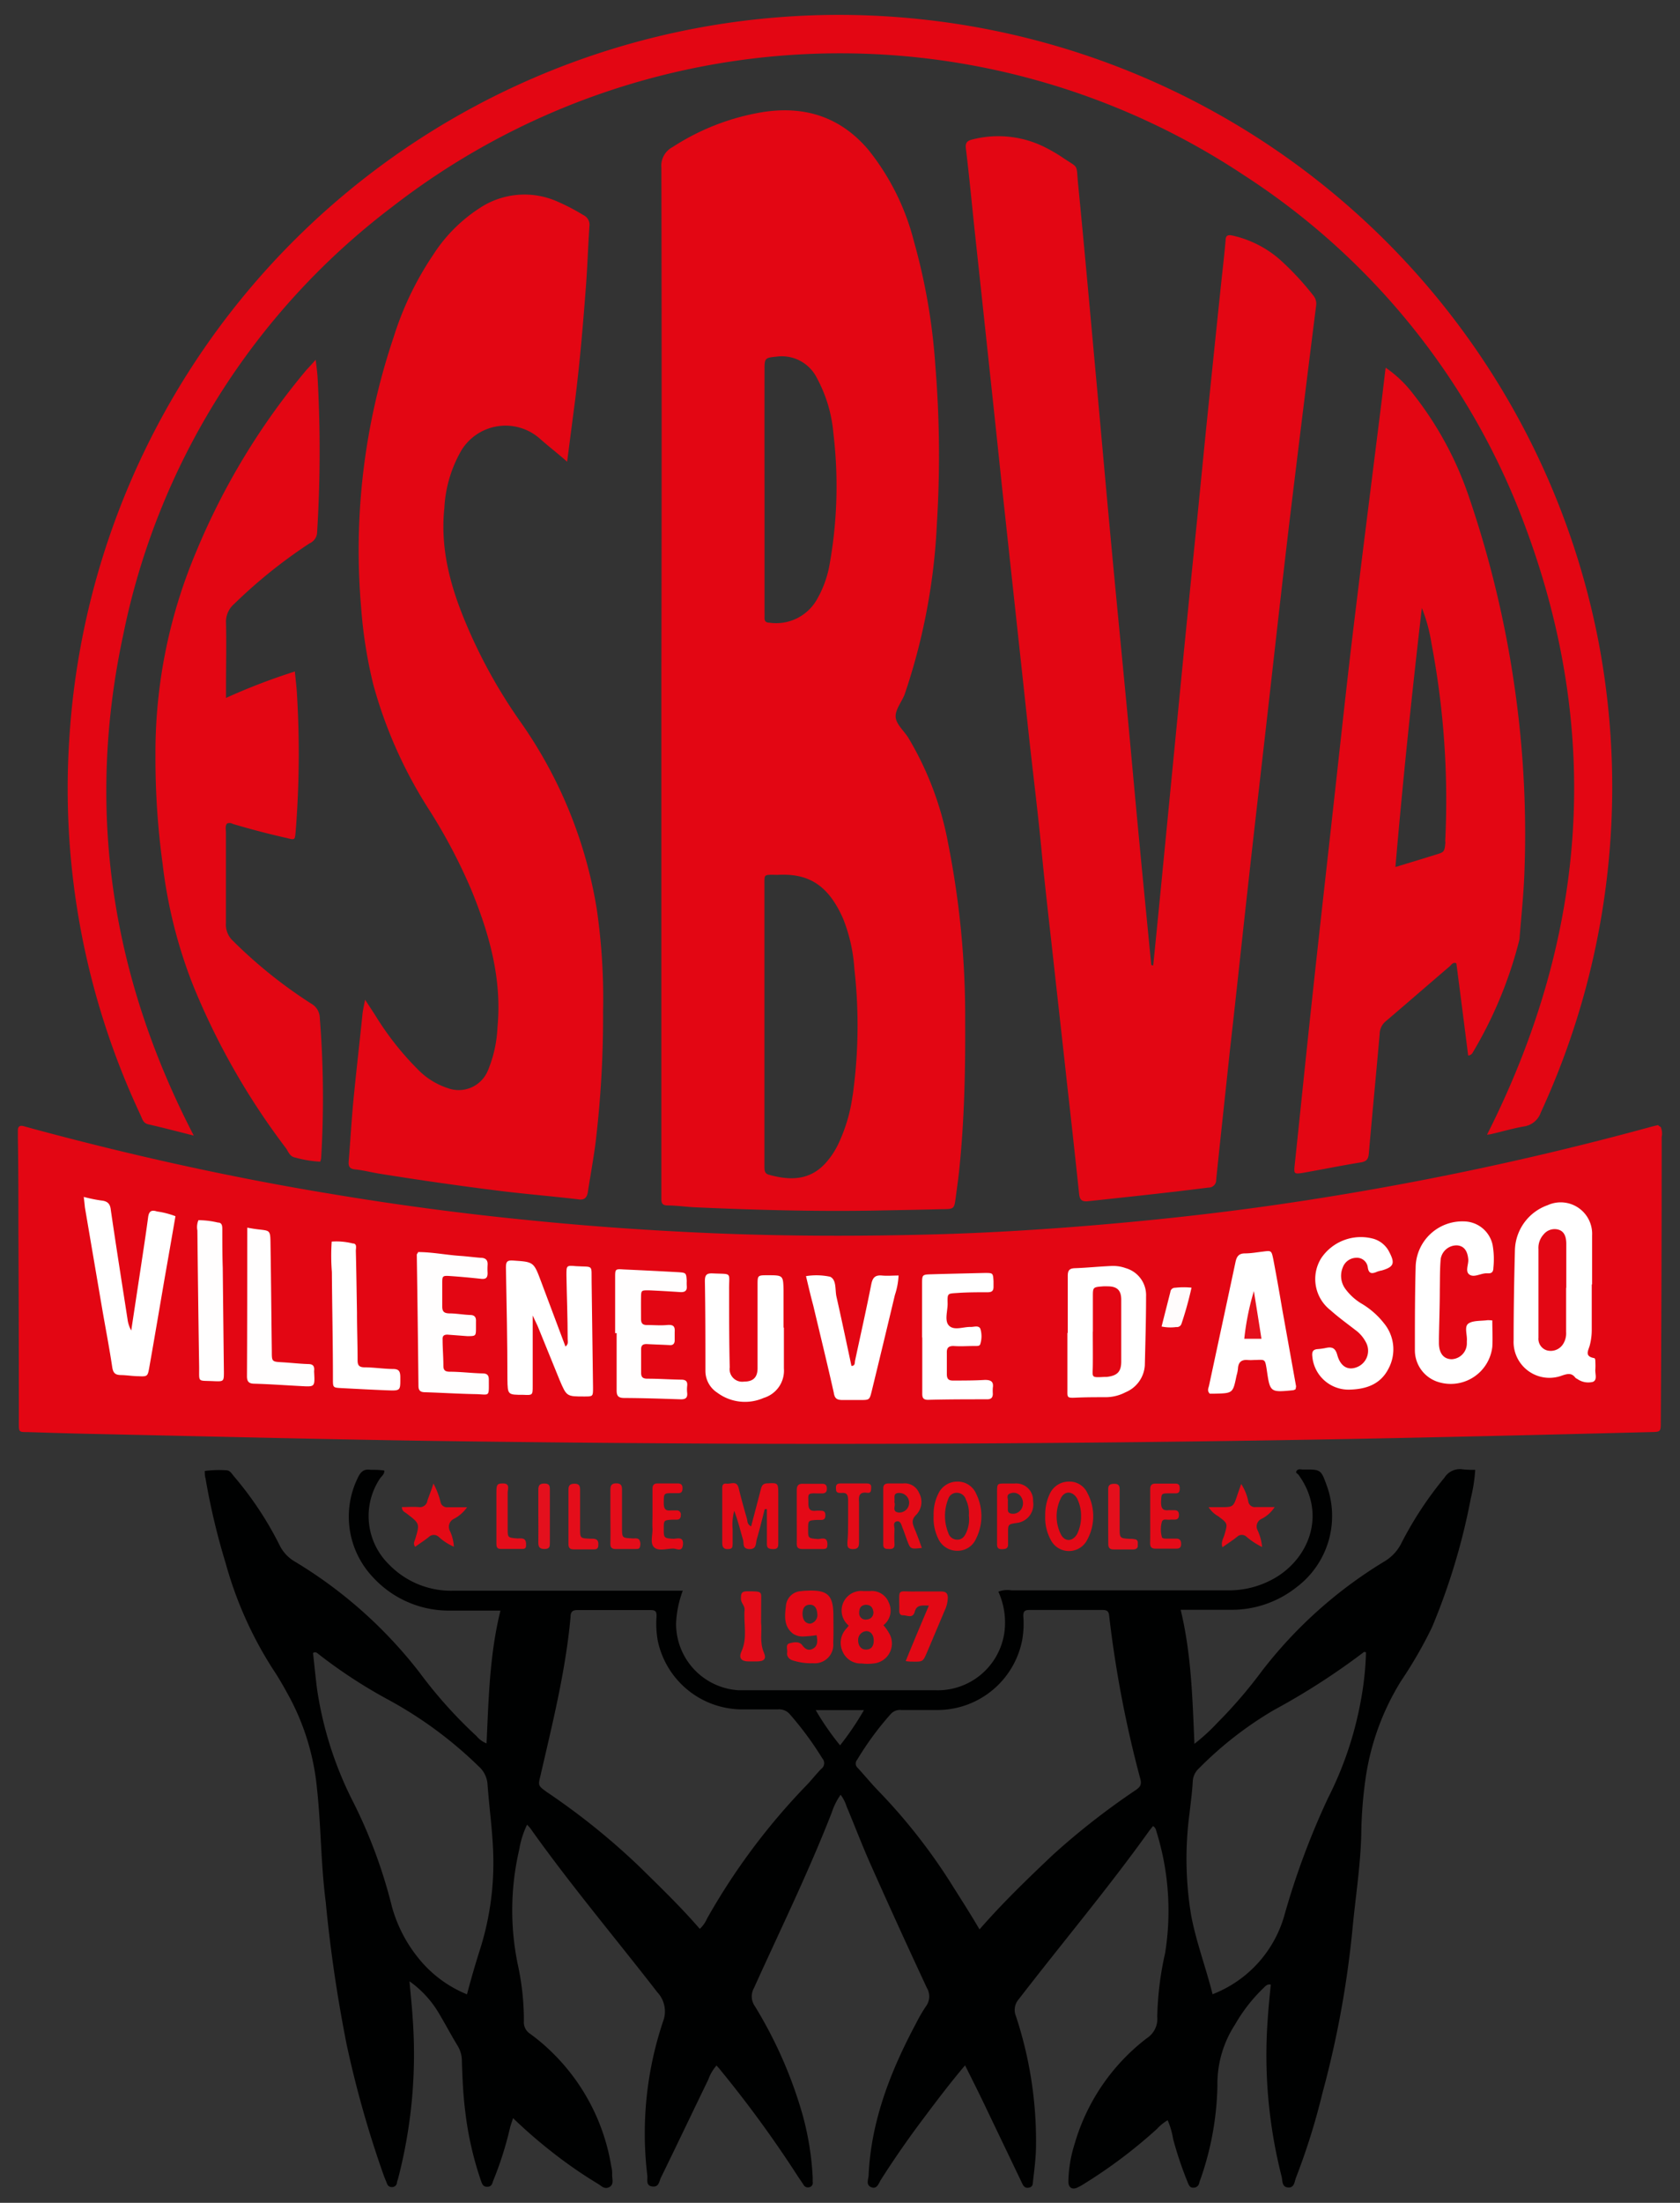
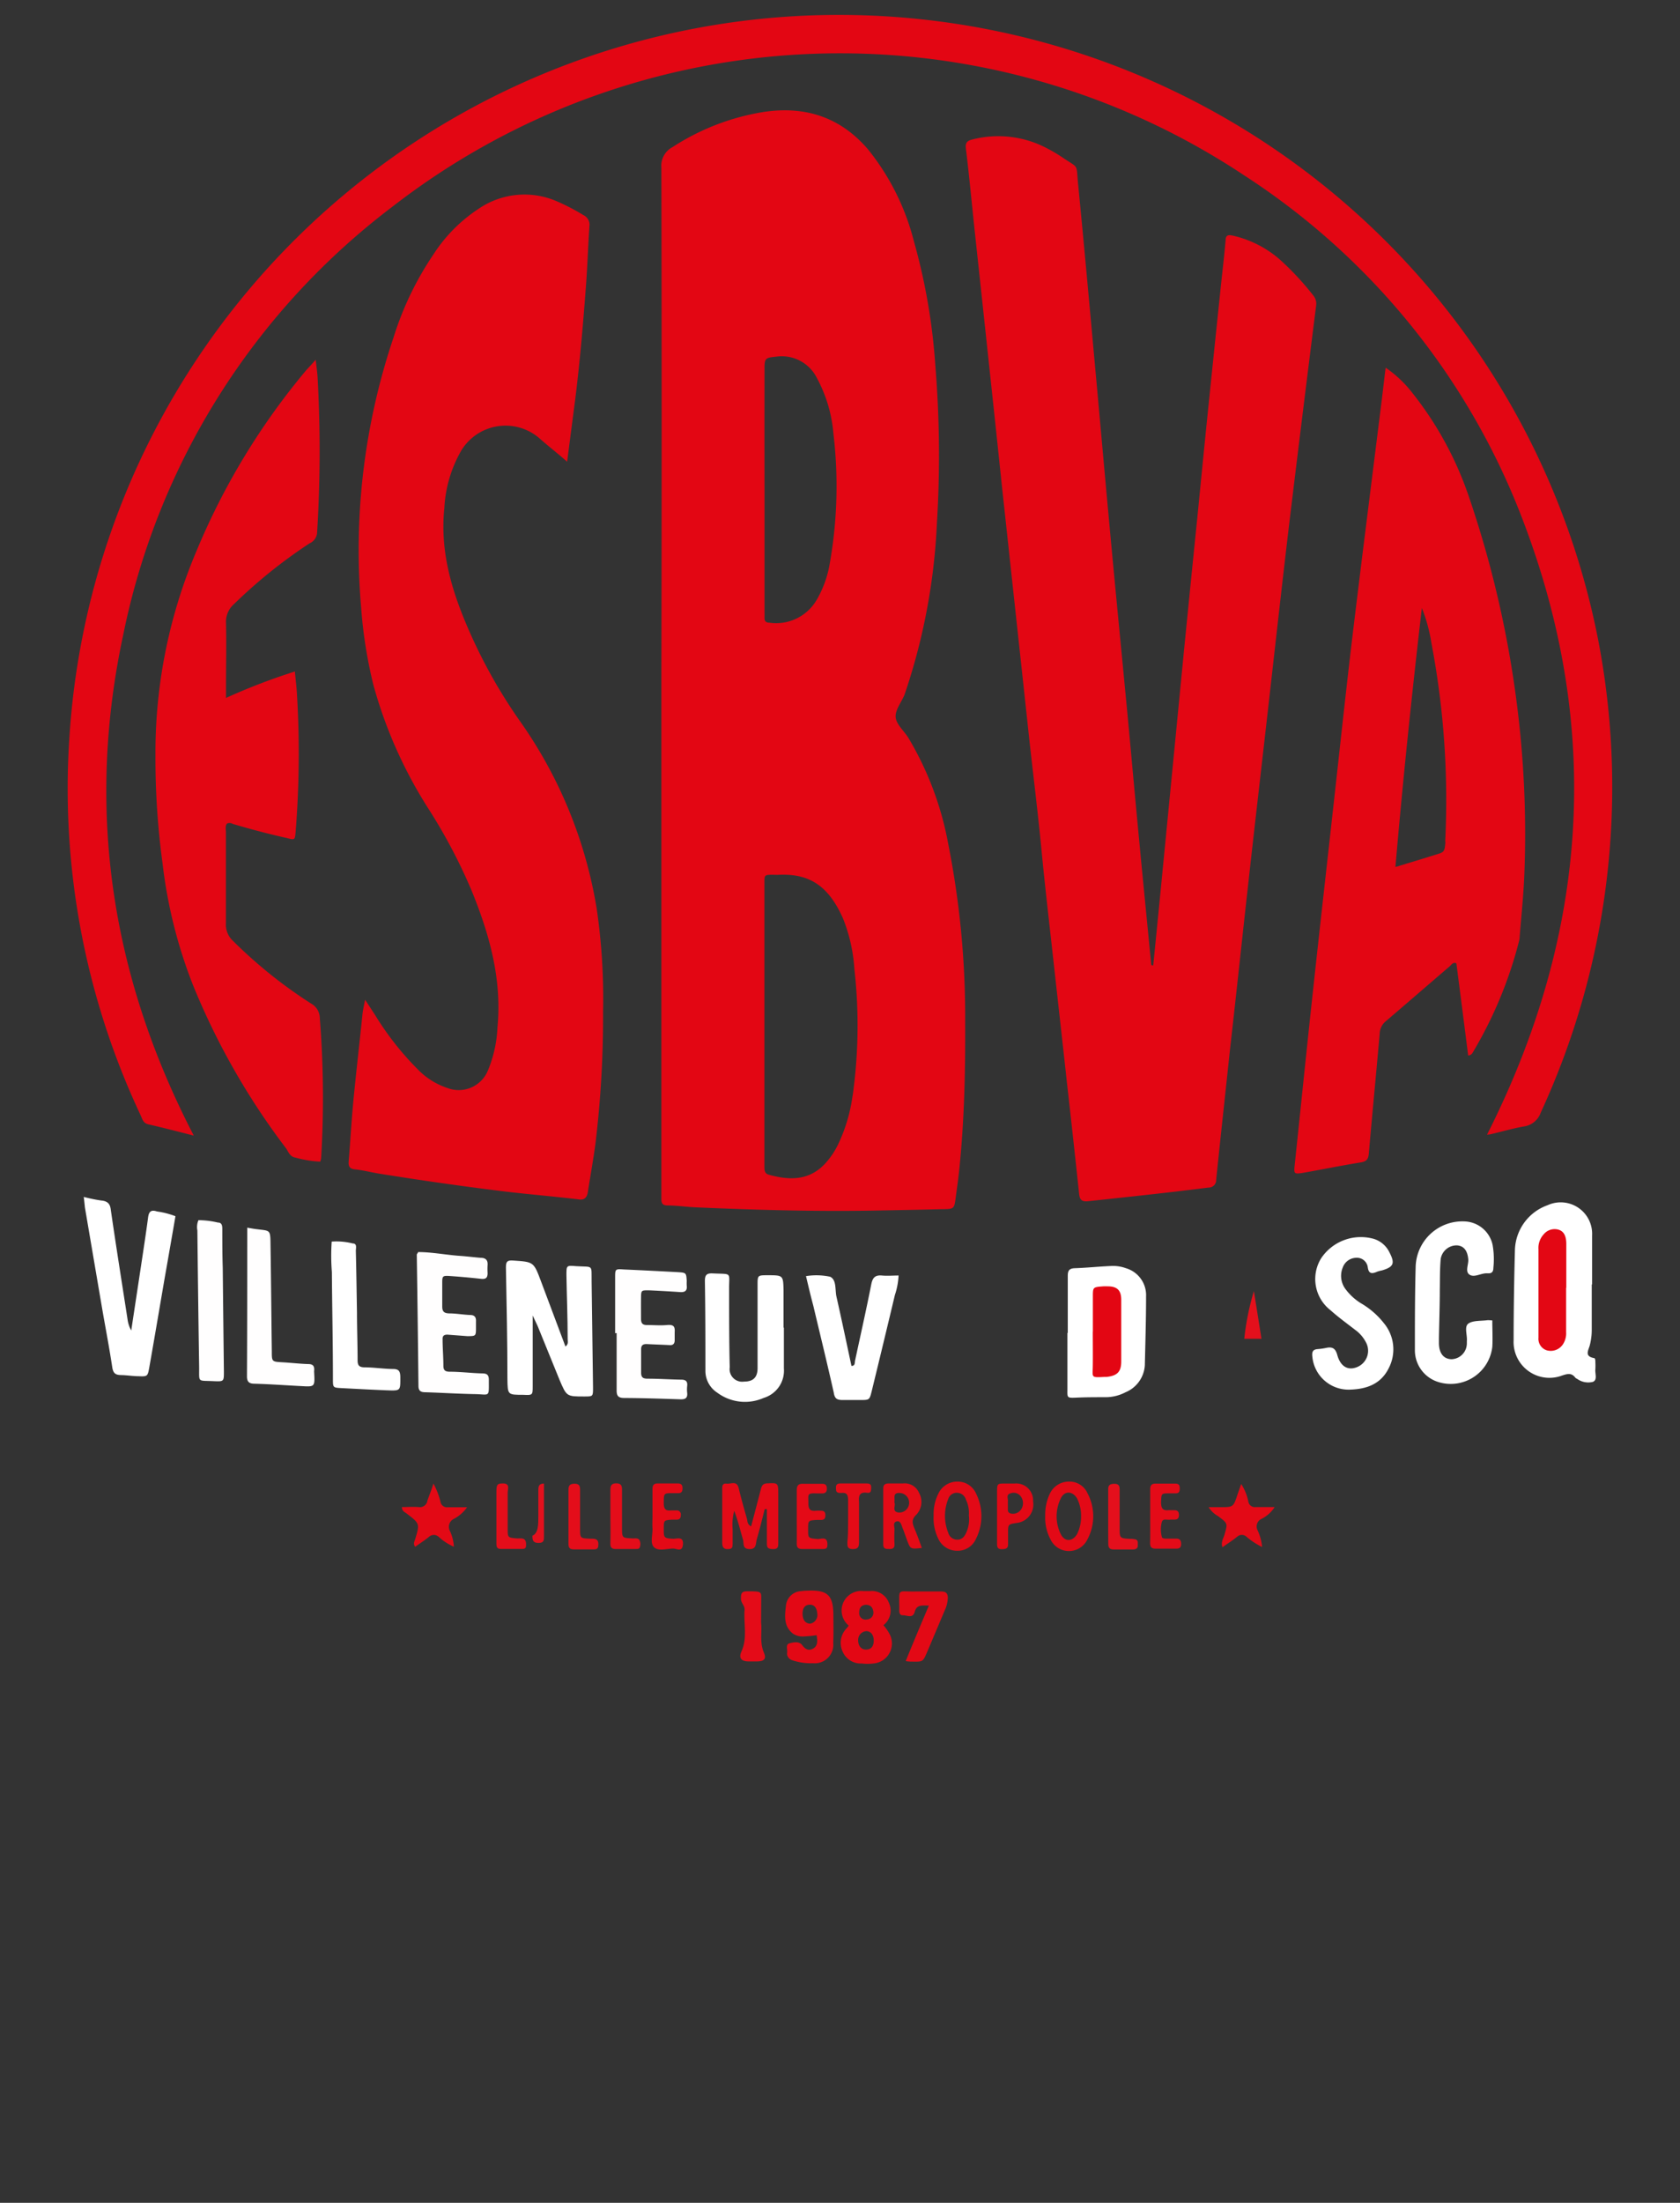
<svg xmlns="http://www.w3.org/2000/svg" id="Calque_1" data-name="Calque 1" viewBox="0 0 190.74 250">
  <rect x="0" y="0" width="190.74" height="250" fill="#333333" stroke="none" />
  <defs>
    <style>.cls-1{fill:#e30613;}.cls-2{fill:#e40a17;}.cls-3{fill:#e30915;}.cls-4{fill:#e30916;}.cls-5{fill:#e40b18;}.cls-6{fill:#e40916;}.cls-7{fill:#e40b17;}.cls-8{fill:#e40f1c;}.cls-9{fill:#e40d1a;}.cls-10{fill:#e4101d;}.cls-11{fill:#fff;}.cls-12{fill:#fffefe;}.cls-13{fill:#fffcfc;}.cls-14{fill:#000101;}.cls-15{fill:#e30714;}.cls-16{fill:#e30815;}.cls-17{fill:#e40a16;}.cls-18{fill:#e4101c;}</style>
  </defs>
  <title>logo</title>
-   <path class="cls-1" d="M188.54,127.89a1.89,1.89,0,0,1,.12,1.15q0,16.16-.1,32.31c0,1.15,0,1.16-1.15,1.18-13.85.35-27.7.69-41.56.91q-30.64.5-61.3.41-18.08-.07-36.15-.33c-12.57-.19-25.14-.51-37.72-.78-2.51-.05-5-.13-7.54-.21-1,0-1,0-1-1v-.39q0-10.8-.05-21.59c0-3.44,0-6.88-.06-10.32,0-.31,0-.62,0-.93,0-.5.26-.6.68-.48.85.23,1.7.47,2.55.69,10.69,2.84,21.49,5.21,32.4,7q11.3,1.89,22.68,3c6.84.69,13.71,1.16,20.59,1.45,8.16.34,16.33.36,24.49.15,6.84-.17,13.66-.6,20.48-1.2,6.5-.57,13-1.3,19.45-2.24a352.13,352.13,0,0,0,41.9-8.73c.33-.09.68-.18,1-.25C188.36,127.8,188.45,127.86,188.54,127.89Z" />
  <path class="cls-1" d="M130.93,109.58c.29-2.85.57-5.71.85-8.56l1.5-15.41,1.14-11.72q.75-7.58,1.52-15.15c.38-3.82.75-7.64,1.14-11.46q.75-7.31,1.51-14.61c.19-1.8.4-3.59.56-5.39,0-.57.28-.65.76-.55a12.21,12.21,0,0,1,5.48,2.8,32.33,32.33,0,0,1,3.71,4,1.46,1.46,0,0,1,.32,1.21q-1.53,12.15-3,24.3c-.86,7.23-1.66,14.46-2.48,21.69-.76,6.71-1.54,13.41-2.28,20.12-.67,6-1.31,12.11-2,18.16-.53,5-1.07,9.91-1.58,14.87a.85.85,0,0,1-.88.9c-4.55.58-9.12,1.06-13.68,1.55-.7.07-.93-.17-1-.82q-.66-6.25-1.37-12.5c-.49-4.52-1-9-1.5-13.55s-1-8.77-1.42-13.16-1-8.94-1.48-13.42q-.57-5.32-1.15-10.65-.89-8.23-1.78-16.45c-.47-4.43-.93-8.86-1.41-13.29q-.87-8.16-1.75-16.32c-.33-3.11-.62-6.23-1-9.34-.08-.67.2-.87.74-1a11.82,11.82,0,0,1,8.47,1,18.2,18.2,0,0,1,1.7,1c2,1.37,1.59.63,1.84,3.14.75,7.6,1.42,15.2,2.12,22.8.56,6.2,1.11,12.39,1.69,18.59s1.16,12.12,1.74,18.18c.48,5.09.93,10.19,1.42,15.28.43,4.57.89,9.13,1.33,13.7Z" />
  <path class="cls-1" d="M64.39,52.4c-1.14-1-2.13-1.76-3.08-2.6a5.88,5.88,0,0,0-8.93,1.32,14.57,14.57,0,0,0-1.93,6.53c-.49,4.67.71,9,2.51,13.24a59,59,0,0,0,6,10.85,51,51,0,0,1,8.8,21.48,70.38,70.38,0,0,1,.71,11.61,120,120,0,0,1-.86,14.92c-.24,1.84-.58,3.66-.86,5.49-.1.68-.39,1-1.13.87-2.89-.34-5.8-.58-8.68-.93q-7-.87-14-2c-.87-.15-1.73-.37-2.6-.46-.66-.06-.8-.35-.75-.94.2-2.42.33-4.84.57-7.25.31-3.17.68-6.32,1-9.48.05-.45.16-.91.29-1.59l1.12,1.71a33.12,33.12,0,0,0,4.8,6.13,8.33,8.33,0,0,0,3.43,2.18,3.58,3.58,0,0,0,4.6-2,14.35,14.35,0,0,0,1.08-4.88c.53-5.53-.94-10.67-3-15.68a62.34,62.34,0,0,0-4.75-9,51.32,51.32,0,0,1-6.34-14.2A52.67,52.67,0,0,1,41,68.93a75.6,75.6,0,0,1,3.69-30.66,35.75,35.75,0,0,1,4.51-9.38,17.62,17.62,0,0,1,5.3-5.3,9.2,9.2,0,0,1,8.73-.74,23.68,23.68,0,0,1,3,1.56,1.21,1.21,0,0,1,.69,1.27c-.16,2.38-.23,4.76-.42,7.14-.32,4.22-.68,8.44-1.21,12.64C65,47.69,64.71,49.92,64.39,52.4Z" />
  <path class="cls-1" d="M22,128.88c-1.86-.47-3.51-.9-5.17-1.28-.6-.14-.68-.64-.88-1.06A87.09,87.09,0,0,1,7.87,83.83a87.55,87.55,0,0,1,97-81.61,87.76,87.76,0,0,1,76.68,70.93,88.18,88.18,0,0,1-6.62,53.12,2.38,2.38,0,0,1-1.89,1.57c-1.26.22-2.49.58-3.73.87a4.8,4.8,0,0,1-.48.07c11.41-22.57,13.14-45.73,4.2-69.4a80.78,80.78,0,0,0-31.76-39.47,82.9,82.9,0,0,0-96.68,3.52A81.11,81.11,0,0,0,14,72C9.74,91.8,12.59,110.73,22,128.88Z" />
  <path class="cls-1" d="M35.84,40.83c.1.86.19,1.46.22,2.06A149.6,149.6,0,0,1,36,60.48a1.42,1.42,0,0,1-.86,1.19,57.06,57.06,0,0,0-8.55,6.87,2.67,2.67,0,0,0-.93,2.18c.06,2.38,0,4.77,0,7.15v1.34a70.3,70.3,0,0,1,7.82-3c.09,1,.21,1.89.25,2.81a112,112,0,0,1-.16,15.33c-.09,1-.08,1-1,.76-2.06-.46-4.11-1-6.13-1.6a.76.76,0,0,0-.66-.05c-.24.28-.13.65-.13,1,0,3.44,0,6.88,0,10.32a2.5,2.5,0,0,0,.8,2,53.22,53.22,0,0,0,8.86,7.11,1.91,1.91,0,0,1,1,1.67,113.59,113.59,0,0,1,.15,15.87,1.58,1.58,0,0,1-.11.41,13,13,0,0,1-2.84-.47c-.55-.09-.75-.58-1-1a81,81,0,0,1-10.59-18.55,54.89,54.89,0,0,1-3.46-13.8,88.32,88.32,0,0,1-.81-12.27,58.51,58.51,0,0,1,4.59-23.05A79.19,79.19,0,0,1,34.78,42C35.06,41.7,35.36,41.38,35.84,40.83Z" />
  <path class="cls-2" d="M86.82,171.28c-.29,1.14-.57,2.29-.9,3.42-.13.45,0,1.13-.83,1.11s-.61-.64-.73-1.06c-.32-1.09-.58-2.19-1-3.28a6,6,0,0,0-.18,2.07c0,.53,0,1.06,0,1.59s-.05.67-.56.68-.62-.29-.62-.74c0-2,0-4,0-5.95,0-.34-.06-.8.48-.74s1.18-.38,1.39.53c.28,1.15.6,2.3.93,3.44.08.27,0,.63.48.88.37-1.42.74-2.79,1.09-4.16.1-.41.2-.7.74-.72,1.21-.06,1.25-.06,1.25,1.17,0,1.85,0,3.7,0,5.55,0,.45,0,.76-.62.74s-.68-.22-.67-.72c0-1.27,0-2.55,0-3.82Z" />
  <path class="cls-3" d="M105.46,182.22c-.75,0-1.37-.14-1.6.69s-.87.4-1.34.41-.43-.46-.42-.79c0-2.37-.26-1.86,1.82-1.91,1,0,1.94,0,2.91,0,.56,0,.79.19.78.76a3.66,3.66,0,0,1-.35,1.39q-1,2.37-2,4.73c-.47,1.09-.47,1.1-1.63,1.08-.21,0-.43,0-.8-.06C103.7,186.38,104.56,184.34,105.46,182.22Z" />
  <path class="cls-3" d="M49.21,168.37a8.79,8.79,0,0,1,.8,2.07.75.75,0,0,0,.85.62c.66,0,1.32,0,2.17,0a4.26,4.26,0,0,1-1.52,1.33,1,1,0,0,0-.45,1.32,4.79,4.79,0,0,1,.47,1.83,6.15,6.15,0,0,1-1.69-1.09.82.82,0,0,0-1.17,0c-.47.38-1,.71-1.53,1.1-.26-.34-.09-.61,0-.87.53-1.77.53-1.76-1-2.93-.19-.15-.49-.22-.51-.71.63,0,1.27-.05,1.9,0a.86.86,0,0,0,1-.75C48.74,169.69,49,169.07,49.21,168.37Z" />
  <path class="cls-4" d="M137.22,171.05h1.34c1.47,0,1.47,0,1.95-1.46.13-.36.25-.72.41-1.17a5.71,5.71,0,0,1,.81,2,.75.75,0,0,0,.85.62c.66,0,1.32,0,2.14,0a3.82,3.82,0,0,1-1.49,1.34.94.94,0,0,0-.44,1.31,5.69,5.69,0,0,1,.5,1.88,8.47,8.47,0,0,1-1.77-1.16.77.77,0,0,0-1.06,0c-.51.41-1.06.76-1.67,1.19-.2-.58.11-1,.23-1.42.37-1.29.39-1.27-.71-2.1A3,3,0,0,1,137.22,171.05Z" />
  <path class="cls-5" d="M130.59,172c0-1,0-2,0-3,0-.45.19-.63.63-.62.75,0,1.5,0,2.25,0,.43,0,.48.27.47.61s-.12.49-.46.49h-.66c-1,0-.95,0-1,1,0,.69.19,1,.9.91h.13c.4.05,1-.17,1,.54s-.57.49-1,.54-.8-.16-.94.26a3.23,3.23,0,0,0,0,1.69c0,.16.27.2.46.2h1.18c.39,0,.54.2.55.58s-.14.56-.53.56c-.79,0-1.59,0-2.38,0-.46,0-.61-.2-.61-.63C130.6,174.12,130.59,173.07,130.59,172Z" />
  <path class="cls-6" d="M74.08,172c0-1,0-2,0-3,0-.44.15-.65.61-.64.75,0,1.5,0,2.25,0,.36,0,.55.13.55.54s-.14.57-.53.56h-.53c-1.09,0-1.06,0-1.07,1.1,0,.6.13.94.8.86.21,0,.44,0,.66,0a.45.45,0,0,1,.48.5c0,.3-.08.52-.42.55-.17,0-.35,0-.52,0-1,.06-1,.06-1,1.05s0,1.06,1.07,1.12c.45,0,1.18-.3,1.11.63s-.71.48-1.1.48c-.74,0-1.67.33-2.17-.14s-.15-1.41-.19-2.15C74.05,173,74.08,172.53,74.08,172Z" />
  <path class="cls-5" d="M86.41,184.15c.13,1-.2,2.21.32,3.41.32.73,0,1-.82,1H85c-.83,0-1.16-.38-.82-1.13.72-1.57.22-3.19.36-4.78,0-.45-.43-.74-.42-1.22s0-.84.69-.83c1.92,0,1.59,0,1.61,1.5C86.42,182.72,86.41,183.33,86.41,184.15Z" />
  <path class="cls-2" d="M90.46,172.14c0-1,0-2,0-3,0-.59.22-.77.77-.74.7,0,1.41,0,2.12,0,.38,0,.53.17.53.56s-.21.54-.57.53h-.53c-1.19-.05-1,.09-1,1.13,0,.64.19.9.82.84a3.64,3.64,0,0,1,.66,0c.34,0,.45.2.45.51s-.09.51-.43.53l-.53,0c-1,.06-1,.06-1,1.07s0,1,1.09,1.1c.41,0,1.06-.32,1.1.53,0,.34,0,.61-.48.6-.8,0-1.59,0-2.38,0-.46,0-.63-.17-.62-.63C90.47,174.17,90.46,173.16,90.46,172.14Z" />
  <path class="cls-7" d="M96.29,172.66c0-.79,0-1.58,0-2.38,0-.6-.12-.93-.8-.84-.25,0-.55,0-.57-.36s-.07-.72.48-.72h3c.29,0,.52.07.51.43s0,.7-.44.63c-.94-.14-1,.4-.94,1.09,0,1.5,0,3,0,4.5,0,.53-.09.81-.72.8s-.6-.35-.6-.77C96.29,174.25,96.29,173.46,96.29,172.66Z" />
  <path class="cls-8" d="M125.82,172c0-1,0-2,0-3,0-.47.24-.59.66-.6s.64.13.64.6c0,1.46,0,2.91,0,4.37,0,1.21,0,1.21,1.19,1.28a2.28,2.28,0,0,1,.65.07c.31.13.2.45.22.7s-.2.43-.49.43c-.75,0-1.51,0-2.25,0-.47,0-.61-.21-.61-.64C125.82,174.11,125.82,173.05,125.82,172Z" />
  <path class="cls-9" d="M56.36,172c0-.88,0-1.76,0-2.64s.08-1,.75-1c.85,0,.52.67.53,1.07,0,1.36,0,2.72,0,4.08,0,1,0,1,1.09,1.09.46,0,1-.13,1,.67,0,.28,0,.52-.4.52H56.82c-.42,0-.47-.3-.46-.63Z" />
  <path class="cls-9" d="M64.54,172.1c0-1,0-2,0-3,0-.49.14-.7.67-.71s.66.23.65.71c0,1.45,0,2.9,0,4.36,0,1.12,0,1.12,1.13,1.17.49,0,1-.05.94.72,0,.31-.12.49-.45.49-.79,0-1.58,0-2.37,0-.5,0-.57-.27-.57-.67C64.54,174.12,64.54,173.11,64.54,172.1Z" />
  <path class="cls-9" d="M69.3,172.12c0-1,0-1.93,0-2.9,0-.45,0-.86.64-.87s.69.33.68.82c0,1.36,0,2.73,0,4.09s0,1.26,1.23,1.34c.26,0,.57-.06.74.17a1,1,0,0,1,.07.77c-.06.3-.33.25-.53.26-.74,0-1.49,0-2.24,0-.47,0-.6-.22-.59-.65C69.32,174.15,69.31,173.14,69.3,172.12Z" />
-   <path class="cls-10" d="M61.12,172c0-1,0-1.93,0-2.89,0-.46.09-.73.64-.74s.68.18.67.69c0,2,0,4,0,6,0,.44,0,.74-.62.74s-.7-.31-.69-.82C61.14,174,61.12,173,61.12,172Z" />
+   <path class="cls-10" d="M61.12,172c0-1,0-1.93,0-2.89,0-.46.09-.73.64-.74c0,2,0,4,0,6,0,.44,0,.74-.62.74s-.7-.31-.69-.82C61.14,174,61.12,173,61.12,172Z" />
  <path class="cls-11" d="M180.72,145.77c0,1.72,0,3.44,0,5.16a6.88,6.88,0,0,1-.21,1.7c-.14.6-.68,1.28.46,1.5.16,0,.16.29.16.47a6.94,6.94,0,0,1,0,.79c-.06.5.27,1.21-.28,1.44a2.14,2.14,0,0,1-1.77-.33.83.83,0,0,1-.22-.14c-.42-.56-.86-.46-1.48-.26a4.07,4.07,0,0,1-5.53-4c0-3.44.06-6.88.15-10.32a5.57,5.57,0,0,1,3.71-5,3.57,3.57,0,0,1,5.05,3.43c0,1.85,0,3.71,0,5.56Z" />
  <path class="cls-11" d="M60.48,149.3v8c0,1.05,0,1.05-1.1,1-1.74,0-1.74,0-1.77-1.76,0-4.23-.09-8.47-.17-12.7,0-.68.16-.82.81-.78,2.34.16,2.34.13,3.18,2.38.91,2.43,1.83,4.86,2.77,7.38.37-.28.25-.59.25-.85,0-2.42-.1-4.85-.14-7.27,0-1.08,0-1.1,1.1-1,2,.12,1.73-.24,1.76,1.79q.09,6,.16,12c0,1,0,1-1,1-2,0-2,0-2.8-1.88l-2.49-6.12C60.91,150.22,60.74,149.87,60.48,149.3Z" />
  <path class="cls-11" d="M9.51,135.84a16.75,16.75,0,0,0,2,.41c.7.07,1,.37,1.07,1.06.6,4.14,1.26,8.28,1.9,12.41A3.5,3.5,0,0,0,14.9,151L16,143.75c.28-1.87.57-3.74.82-5.62.09-.63.34-.86,1-.64a9.56,9.56,0,0,1,2.1.54c-.4,2.33-.81,4.67-1.22,7-.58,3.38-1.15,6.77-1.75,10.16-.18,1-.2,1.05-1.21,1-.66,0-1.32-.12-2-.13s-.9-.25-1-.92c-.32-2.13-.73-4.25-1.1-6.38q-1-5.86-2-11.73C9.61,136.7,9.57,136.36,9.51,135.84Z" />
  <path class="cls-11" d="M121.23,151.28c0-2.16,0-4.32,0-6.48,0-.64.2-.85.82-.87,1.37-.05,2.73-.19,4.09-.25a4.26,4.26,0,0,1,1.69.25,3.19,3.19,0,0,1,2.29,3.21c0,2.6-.08,5.2-.14,7.8a3.55,3.55,0,0,1-2.19,3.07,4.89,4.89,0,0,1-2.3.56c-1.1,0-2.2,0-3.3.05s-1,0-1-1v-6.35Z" />
  <path class="cls-11" d="M169.43,149.86c0,1.09.06,2.06,0,3a4.75,4.75,0,0,1-6.09,4,3.77,3.77,0,0,1-2.7-3.66c0-3.18,0-6.35.09-9.52a5.3,5.3,0,0,1,5.52-5.06,3.37,3.37,0,0,1,3.21,2.65,9.3,9.3,0,0,1,.09,2.63c0,.35-.12.61-.52.61l-.27,0c-.65,0-1.39.51-1.92.15s-.09-1.14-.14-1.74c-.09-1-.51-1.52-1.27-1.58a1.83,1.83,0,0,0-1.86,1.55c-.1,1.14-.08,2.29-.1,3.44,0,1.85-.07,3.7-.1,5.55v.53c0,1.17.53,1.83,1.43,1.85a1.8,1.8,0,0,0,1.74-1.79c0-.09,0-.18,0-.26.07-.7-.33-1.64.18-2s1.43-.28,2.17-.38A4.65,4.65,0,0,1,169.43,149.86Z" />
-   <path class="cls-11" d="M147.09,157.67a1.33,1.33,0,0,1-.26.11c-2.6.25-2.64.26-3-2.27-.22-1.37-.17-1.18-1.5-1.16a4.85,4.85,0,0,1-.66,0c-.7-.06-1.08.22-1.12,1a4.22,4.22,0,0,1-.16.77c-.41,2-.41,2-2.45,2.05h-.59c-.33-.34-.14-.63-.08-.92,1-4.66,2-9.31,3-14,.14-.69.41-1,1.08-1s1.32-.12,2-.2c1-.13,1-.14,1.21.84q.53,2.79,1,5.59l1.59,8.85A2.29,2.29,0,0,1,147.09,157.67Z" />
  <path class="cls-11" d="M89,150.67c0,1.54,0,3.09,0,4.63a3.23,3.23,0,0,1-2.29,3.35,5.26,5.26,0,0,1-5.27-.59,2.94,2.94,0,0,1-1.35-2.46c0-3.39,0-6.79-.06-10.19,0-.68.16-.92.88-.89,2.3.11,1.84-.21,1.87,1.92,0,2.92,0,5.83.07,8.74a1.43,1.43,0,0,0,1.63,1.62c1,0,1.53-.45,1.53-1.52,0-3.14,0-6.27,0-9.4,0-1.15,0-1.15,1.14-1.15,1.76,0,1.77,0,1.81,1.7,0,1.42,0,2.83,0,4.24Z" />
  <path class="cls-11" d="M153.28,157.71A4.13,4.13,0,0,1,149,154c-.06-.52,0-.85.62-.89a7,7,0,0,0,.92-.13c.69-.15,1.07,0,1.29.8.37,1.34,1.23,1.78,2.23,1.38a2,2,0,0,0,1-2.86,4,4,0,0,0-1.21-1.38c-.94-.73-1.91-1.43-2.79-2.22A4.48,4.48,0,0,1,150,142.8a5.42,5.42,0,0,1,6-2.19,2.92,2.92,0,0,1,1.75,1.52c.65,1.25.49,1.65-.84,2.05a4.23,4.23,0,0,0-.51.13c-.55.24-1,.35-1.11-.49a1.24,1.24,0,0,0-1.33-1.07,1.66,1.66,0,0,0-1.51,1.1,2.5,2.5,0,0,0,.35,2.5,6.29,6.29,0,0,0,1.87,1.65,9.15,9.15,0,0,1,2.46,2.18,4.64,4.64,0,0,1,.54,5.1C156.77,157.09,155.16,157.65,153.28,157.71Z" />
  <path class="cls-12" d="M47.48,142.1c1.58,0,3.14.32,4.72.43.79.05,1.58.16,2.37.22.52,0,.83.22.79.81a7.08,7.08,0,0,0,0,.92c0,.52-.18.71-.71.66-1.18-.13-2.37-.24-3.55-.32-.87-.06-.89,0-.89.82s0,1.76,0,2.64c0,.59.23.76.78.78.8,0,1.58.15,2.38.18.51,0,.7.25.67.74,0,.22,0,.44,0,.66,0,1,0,1-1,1l-2.24-.17c-.38,0-.57.13-.55.53,0,1,.09,2,.09,3,0,.53.22.67.71.68,1.24,0,2.47.16,3.7.19.57,0,.76.2.75.77,0,2,.13,1.61-1.59,1.58s-3.7-.15-5.55-.21c-.5,0-.84-.07-.85-.7q-.08-7.48-.19-14.95S47.38,142.29,47.48,142.1Z" />
  <path class="cls-11" d="M91.51,144.83a7.44,7.44,0,0,1,2.74.07c.75.35.54,1.48.72,2.27.59,2.61,1.14,5.23,1.7,7.85.44,0,.36-.37.41-.6.62-2.89,1.27-5.77,1.84-8.66.15-.74.42-1.07,1.21-1,.6.06,1.22,0,1.89,0a8.25,8.25,0,0,1-.42,2.22q-1.3,5.46-2.63,10.91c-.25,1-.26,1-1.31,1-.66,0-1.33,0-2,0s-.9-.19-1-.85c-.74-3.3-1.55-6.6-2.33-9.89C92.05,147.12,91.8,146.05,91.51,144.83Z" />
  <path class="cls-12" d="M69.84,151.31V145c0-.95,0-1,.93-.93q3.11.14,6.2.31c.94.06.94.08,1,1a4.68,4.68,0,0,0,0,.53c.07.59-.22.77-.77.73-1.19-.08-2.38-.15-3.56-.2-.84,0-.85,0-.86.87s0,1.59,0,2.38c0,.52.21.7.7.69.75,0,1.5.07,2.25,0s.92.17.87.82c0,.31,0,.62,0,.93s-.15.56-.55.53c-.88-.05-1.76-.07-2.64-.12-.46,0-.63.18-.62.63,0,.88,0,1.76,0,2.64,0,.55.27.66.73.66,1.28,0,2.55.09,3.83.11.5,0,.73.19.67.71a3.48,3.48,0,0,0,0,.79c.06.6-.23.75-.78.73-2.11-.07-4.22-.14-6.33-.15-.68,0-.91-.19-.9-.9,0-2.15,0-4.31,0-6.47Z" />
-   <path class="cls-11" d="M104.69,151.81c0-2,0-4.05,0-6.08,0-1.07,0-1.08,1.11-1.11,2-.06,4-.1,6-.15.94,0,.94,0,1,.92,0,.22,0,.44,0,.66,0,.48-.22.6-.64.61-1.15,0-2.29,0-3.44.08s-1.16,0-1.13,1.22c0,.87-.4,2,.2,2.53s1.6.08,2.43.11c.38,0,.9-.21,1.09.21a2.94,2.94,0,0,1,0,1.69c-.06.32-.43.25-.68.26-.79,0-1.59.06-2.38,0-.59,0-.77.24-.75.79,0,.79,0,1.59,0,2.38,0,.58.2.77.77.75,1.19,0,2.38,0,3.56-.07.69,0,1,.2.89.9a4.79,4.79,0,0,0,0,.66c0,.43-.17.63-.62.64-2.25,0-4.5,0-6.74.06-.69,0-.65-.42-.65-.87v-6.22Z" />
  <path class="cls-12" d="M28.07,139.33l.76.13c2,.29,1.85-.1,1.89,2.26.06,3.87.09,7.75.14,11.63,0,1.2,0,1.19,1.24,1.26,1,.06,1.94.17,2.9.2.53,0,.71.23.67.72a1.18,1.18,0,0,0,0,.26c.08,1.61.08,1.61-1.48,1.52-1.76-.09-3.52-.22-5.28-.27-.61,0-.87-.2-.87-.83C28.07,150.63,28.07,145,28.07,139.33Z" />
  <path class="cls-11" d="M37.66,140.91a7.53,7.53,0,0,1,2.38.21c.53,0,.36.53.36.84.06,2.34.09,4.67.13,7,0,1.81.07,3.61.07,5.42,0,.54.15.78.73.8,1.1,0,2.2.18,3.3.19.66,0,.8.27.82.86,0,1.6.08,1.62-1.5,1.56s-3.43-.16-5.15-.25c-1-.05-1-.06-1-1,0-4.06-.09-8.11-.12-12.17A23.23,23.23,0,0,1,37.66,140.91Z" />
  <path class="cls-12" d="M22.53,138.48a9.75,9.75,0,0,1,2.21.27c.48,0,.5.4.5.78,0,1.45,0,2.9.05,4.36q.06,5.88.13,11.77c0,1.13,0,1.14-1.17,1.09-1.87-.09-1.62.2-1.64-1.63q-.12-7.74-.2-15.47A2,2,0,0,1,22.53,138.48Z" />
-   <path class="cls-13" d="M135.28,146.14a39.85,39.85,0,0,1-1.13,4.07.55.55,0,0,1-.61.4,5,5,0,0,1-1.66-.06l1-3.93a.52.52,0,0,1,.54-.47A8.58,8.58,0,0,1,135.28,146.14Z" />
-   <path class="cls-14" d="M166,166.75a2.06,2.06,0,0,0-2,.95,40.88,40.88,0,0,0-4.87,7.39,5,5,0,0,1-1.9,2.09,50.64,50.64,0,0,0-14,12.52,53.36,53.36,0,0,1-5,5.81,22.18,22.18,0,0,1-2.62,2.4c-.22-5.21-.36-10.22-1.56-15.21,2,0,3.91,0,5.8,0a11.85,11.85,0,0,0,7.36-2.57,10.11,10.11,0,0,0,3.44-11.49c-.68-1.88-.68-1.88-2.72-1.86-.24,0-.52-.12-.71.14s.12.32.21.46c3.06,4.21,1.41,9.08-2.34,11.5a10.38,10.38,0,0,1-5.77,1.61h-24.5a2.9,2.9,0,0,0-1.47.15,8.46,8.46,0,0,1,.66,4.78,7.64,7.64,0,0,1-7.75,6.41c-7.2,0-14.39,0-21.59,0-.26,0-.53,0-.79,0a7.55,7.55,0,0,1-7.12-7.61,12,12,0,0,1,.76-3.69h-26a9.8,9.8,0,0,1-7.38-3,7.68,7.68,0,0,1-1-9.73c.19-.28.53-.48.49-.91a10.26,10.26,0,0,0-1.56-.08c-.81-.13-1.17.29-1.49,1a10,10,0,0,0,1.76,11.19,11.69,11.69,0,0,0,8.59,3.79c1.93,0,3.86,0,5.89,0-1.24,5-1.34,10-1.58,15.07a2.77,2.77,0,0,1-1.14-.83,51.77,51.77,0,0,1-6.45-7.19,51.29,51.29,0,0,0-14.27-12.67,4.34,4.34,0,0,1-1.64-1.81,38.53,38.53,0,0,0-5.18-7.81c-.25-.29-.44-.7-.92-.69a12.85,12.85,0,0,0-2.39.08c0,.31,0,.57.08.82a77.78,77.78,0,0,0,2.29,9.65,43.69,43.69,0,0,0,5.35,12c.71,1.06,1.34,2.18,1.95,3.31a27.37,27.37,0,0,1,3.06,10.19c.48,4.3.44,8.63,1,12.93A161.67,161.67,0,0,0,39.35,232a119.88,119.88,0,0,0,4.21,14.87c.12.33.26.65.4,1a.52.52,0,0,0,.51.34.55.55,0,0,0,.59-.42c0-.17.08-.34.13-.51A56,56,0,0,0,46.85,229c-.08-1.29-.22-2.58-.36-4.14a11.76,11.76,0,0,1,3.2,3.4c.78,1.28,1.47,2.61,2.25,3.89a3.31,3.31,0,0,1,.5,1.74c.06,1.94.14,3.88.39,5.81a37.71,37.71,0,0,0,1.75,7.72c.14.38.22.78.76.76s.54-.41.67-.72a39.06,39.06,0,0,0,1.88-5.91c.08-.35.22-.7.36-1.16a56.69,56.69,0,0,0,4.52,3.92,51,51,0,0,0,5.11,3.53c.38.22.74.68,1.31.37s.28-1,.31-1.43a3.21,3.21,0,0,0-.1-.92,23.29,23.29,0,0,0-7-13.2,21.25,21.25,0,0,0-2.24-1.86,1.55,1.55,0,0,1-.68-1.44,29.68,29.68,0,0,0-.7-6.44,30.32,30.32,0,0,1,.17-13,10.32,10.32,0,0,1,.89-2.83,4.62,4.62,0,0,1,.35.38c4.55,6.41,9.62,12.41,14.43,18.62a3.18,3.18,0,0,1,.67,3.3,39.9,39.9,0,0,0-1.8,17.49c.06.46-.21,1.18.58,1.27s.76-.64,1-1.07c1.8-3.68,3.56-7.38,5.35-11.07a4.85,4.85,0,0,1,.93-1.59c.17.19.32.35.45.52a131.28,131.28,0,0,1,8.75,12c.21.33.45.65.67,1a.56.56,0,0,0,.66.29.49.49,0,0,0,.39-.59c0-.18,0-.35,0-.53a32.91,32.91,0,0,0-1.12-7,49.4,49.4,0,0,0-5.45-12.43,1.92,1.92,0,0,1-.1-2.05c3-6.64,6.2-13.16,8.84-19.94a7.51,7.51,0,0,1,1-2,4.42,4.42,0,0,1,.68,1.33c.94,2.24,1.8,4.51,2.79,6.72q3.09,6.94,6.31,13.84a1.9,1.9,0,0,1-.12,2.16,18.47,18.47,0,0,0-1.12,1.94c-2.87,5.38-5.07,11-5.36,17.14,0,.48-.37,1.14.3,1.41s.85-.47,1.11-.87q2.2-3.45,4.67-6.74c1.55-2.07,3.1-4.13,4.87-6.22.87,1.74,1.68,3.35,2.46,5q2,4.17,4,8.35c.15.32.32.62.78.53s.43-.38.47-.69c.14-1.23.3-2.45.34-3.69a45.23,45.23,0,0,0-2.28-15.1,1.83,1.83,0,0,1,.33-1.91c4.93-6.4,10.14-12.58,14.84-19.15l.4-.5a.82.82,0,0,1,.37.57,30.25,30.25,0,0,1,1,13.86,35.91,35.91,0,0,0-.89,7.22,2.6,2.6,0,0,1-1.17,2.42,23.2,23.2,0,0,0-8.21,12,14.88,14.88,0,0,0-.71,4.29c0,.67.43.94,1,.68a7,7,0,0,0,.92-.52,56.31,56.31,0,0,0,8.12-6.13,5.39,5.39,0,0,1,1.23-1,8.63,8.63,0,0,1,.62,2.13,42.14,42.14,0,0,0,1.69,5c.11.28.25.56.65.52a.64.64,0,0,0,.63-.56c.07-.25.18-.5.26-.75a33.9,33.9,0,0,0,1.8-10.26,12.35,12.35,0,0,1,2-6.94,18.53,18.53,0,0,1,3.14-4.06c.25-.21.45-.58.92-.47-.12,1.23-.25,2.45-.33,3.67a55.77,55.77,0,0,0,1.56,18.11c.12.46,0,1.18.73,1.24s.73-.68.9-1.11a76,76,0,0,0,3-9.59,112.71,112.71,0,0,0,3.41-18.58c.33-3.55.9-7.09,1-10.67a49,49,0,0,1,.53-6.73,28.69,28.69,0,0,1,4-10.82,49.48,49.48,0,0,0,3.5-6.07A73.34,73.34,0,0,0,167,170a18.22,18.22,0,0,0,.49-3.19A10.9,10.9,0,0,1,166,166.75ZM54.49,221.27c-.52,1.63-1,3.29-1.47,5.07a13.63,13.63,0,0,1-5.53-4.13,16,16,0,0,1-3-5.85,57,57,0,0,0-4.34-11.75A41.48,41.48,0,0,1,36,191.72c-.18-1.38-.31-2.78-.46-4.12.24-.13.35-.07.46,0a56.82,56.82,0,0,0,8.06,5.29,46.36,46.36,0,0,1,10.29,7.58,3,3,0,0,1,1,2c.2,2.81.62,5.61.66,8.44A32.36,32.36,0,0,1,54.49,221.27Zm38.74-20.51c-.64.67-1.21,1.41-1.86,2.06a74,74,0,0,0-11.1,14.93,3.4,3.4,0,0,1-.82,1.16c-2.19-2.53-4.54-4.79-6.87-7.08a79,79,0,0,0-10.5-8.45c-1-.73-1-.73-.71-1.89,1.38-6,2.86-11.91,3.41-18,0-.54.21-.77.79-.76q4.16,0,8.33,0c.57,0,.65.23.64.71a11.16,11.16,0,0,0,.14,2.77A9.81,9.81,0,0,0,84.07,194c1.41,0,2.82,0,4.23,0a1.62,1.62,0,0,1,1.39.57,37.41,37.41,0,0,1,3.68,5A.8.8,0,0,1,93.23,200.76Zm2.15-2.68a30.63,30.63,0,0,1-2.77-4h5.48A32.45,32.45,0,0,1,95.38,198.08Zm33.55,5.09a83,83,0,0,0-9.38,7.33c-2.85,2.7-5.68,5.42-8.34,8.47-1-1.71-2-3.27-3-4.85a65.18,65.18,0,0,0-8.61-11c-.76-.8-1.46-1.65-2.21-2.47a.65.65,0,0,1-.08-.92,34.38,34.38,0,0,1,3.84-5.22,1.4,1.4,0,0,1,1.17-.44c1.41,0,2.83,0,4.24,0a9.81,9.81,0,0,0,9.49-7.91,10.64,10.64,0,0,0,.13-2.76c0-.54.18-.68.68-.68q4.17,0,8.34,0c.49,0,.69.16.73.67a128.61,128.61,0,0,0,3.55,18.55C129.65,202.62,129.37,202.86,128.93,203.17Zm25.53-9.94a40.21,40.21,0,0,1-3.69,10.85,87.58,87.58,0,0,0-5,13.48,13.55,13.55,0,0,1-8.1,8.77c-.76-3.05-1.87-5.94-2.44-9a39.15,39.15,0,0,1-.17-11.59c.13-1.19.3-2.37.36-3.56a2.14,2.14,0,0,1,.7-1.48,41.32,41.32,0,0,1,8.54-6.64,79.28,79.28,0,0,0,10.21-6.58s.09,0,.22.05A35.16,35.16,0,0,1,154.46,193.23Z" />
  <path class="cls-1" d="M109.58,115.91a100.58,100.58,0,0,0-1.92-20.12,36.12,36.12,0,0,0-4.54-12.07c-.49-.78-1.35-1.5-1.43-2.31s.64-1.69,1-2.55a70,70,0,0,0,3.68-19.43,125.48,125.48,0,0,0-.18-18,68.88,68.88,0,0,0-2.43-14.05A27.36,27.36,0,0,0,98.59,17c-3.12-3.68-7.12-5-11.85-4.3a26.72,26.72,0,0,0-10.39,4,2.38,2.38,0,0,0-1.26,2.33q.06,29,0,58v58c0,.35,0,.71,0,1.06,0,.5.15.7.67.72,1.06,0,2.11.16,3.17.21,6.79.3,13.58.49,20.38.37,2.56-.05,5.12-.09,7.68-.16,1.34,0,1.35-.05,1.52-1.33s.33-2.36.44-3.55C109.49,126.94,109.61,121.43,109.58,115.91ZM86.8,41.9c0-1.24.07-1.3,1.32-1.42a4.45,4.45,0,0,1,4.62,2.41,16,16,0,0,1,1.88,6.29,50.44,50.44,0,0,1-.43,14.87,12.13,12.13,0,0,1-1.45,4,5.32,5.32,0,0,1-5.38,2.62c-.38,0-.57-.16-.56-.55s0-.62,0-.93V55.65Q86.79,48.78,86.8,41.9Zm10,82.43a18.58,18.58,0,0,1-1.65,5.56,9.11,9.11,0,0,1-1.32,2C92,134,89.72,134,87.29,133.32c-.5-.13-.5-.53-.5-.94,0-1.86,0-3.71,0-5.57V100.46c0-1.2-.09-1.19,1.13-1.18a4.69,4.69,0,0,0,.53,0c3.31-.14,5.58,1.12,7.28,5A18.58,18.58,0,0,1,97,109.94,57.27,57.27,0,0,1,96.81,124.33Z" />
  <path class="cls-1" d="M172.11,79.06a119.08,119.08,0,0,0-5.36-22.75,39,39,0,0,0-6.36-11.67,13.4,13.4,0,0,0-3.07-2.91c-.16,1.31-.29,2.41-.42,3.5-1.12,9-2.26,17.94-3.34,26.92-.79,6.61-1.49,13.24-2.23,19.86-.76,6.88-1.54,13.76-2.28,20.64-.71,6.54-1.37,13.08-2.06,19.61-.1.94-.06,1,.88.86,2.22-.39,4.42-.84,6.64-1.2.65-.11.84-.37.9-1,.39-4.52.83-9,1.23-13.57a1.91,1.91,0,0,1,.71-1.46c2.42-2.06,4.82-4.15,7.23-6.21.22-.19.39-.53.77-.35q.68,5.24,1.34,10.46a.62.62,0,0,0,.52-.34,47.63,47.63,0,0,0,5.26-12.66,1.67,1.67,0,0,0,.06-.39c.19-2.42.45-4.84.54-7.26A116.12,116.12,0,0,0,172.11,79.06Zm-8,16.49C164,96.69,164,96.7,163,97c-1.46.46-2.93.9-4.57,1.4.85-9.89,1.87-19.64,3-29.4a18.27,18.27,0,0,1,1.09,4A95.23,95.23,0,0,1,164.08,95.55Z" />
  <path class="cls-15" d="M101,185.45a5.37,5.37,0,0,0-.7-1,2.1,2.1,0,0,0,.61-2.57,2.06,2.06,0,0,0-2.1-1.31H98a2.22,2.22,0,0,0-1.64,3.92,3,3,0,0,1-.25.32,2.36,2.36,0,0,0-.41,2.7,2.23,2.23,0,0,0,2.14,1.28,5.31,5.31,0,0,0,1.32,0A2.28,2.28,0,0,0,101,185.45Zm-2.71-3.32c.55,0,.78.29.86.74s-.21.9-.75.93a.72.72,0,0,1-.85-.78C97.55,182.51,97.75,182.17,98.31,182.13Zm0,5.08c-.53,0-.87-.45-.86-1.09a1,1,0,0,1,.92-1c.53,0,.86.45.85,1.1S98.88,187.22,98.32,187.21Z" />
  <path class="cls-16" d="M94.62,183.42c0-2.38-.62-3-3-2.89a4.89,4.89,0,0,0-.66.05,1.81,1.81,0,0,0-1.73,1.7c-.14,1.13-.26,2.31.82,3.14a2,2,0,0,0,1.26.3,13,13,0,0,0,1.4-.14c.13.66.13,1.23-.39,1.52s-.89.08-1.24-.39-1-.33-1.46-.2-.19.69-.25,1.05.17.74.6.87a6.58,6.58,0,0,0,2.33.33,2.1,2.1,0,0,0,2.3-2.31C94.65,185.44,94.62,184.43,94.62,183.42Zm-2.62.85c-.52,0-.86-.38-.88-1.07s.27-1.08.84-1.08.79.47.83,1A1,1,0,0,1,92,184.27Z" />
  <path class="cls-4" d="M123.47,169.47a2.23,2.23,0,0,0-2.13-1.32,2.38,2.38,0,0,0-2.13,1.34,5.5,5.5,0,0,0-.54,2.51,5.26,5.26,0,0,0,.61,2.73,2.32,2.32,0,0,0,4.17,0A5.57,5.57,0,0,0,123.47,169.47Zm-1.19,4.65c-.52.86-1.4.88-1.84,0a4.59,4.59,0,0,1,0-4.07c.42-.89,1.34-.84,1.84,0a4.34,4.34,0,0,1,.46,2A4.45,4.45,0,0,1,122.28,174.12Z" />
  <path class="cls-4" d="M110.83,169.53a2.27,2.27,0,0,0-2.09-1.38,2.37,2.37,0,0,0-2.22,1.4A5.15,5.15,0,0,0,106,172a5.3,5.3,0,0,0,.55,2.68A2.35,2.35,0,0,0,108.7,176a2.26,2.26,0,0,0,2.11-1.36A5.71,5.71,0,0,0,110.83,169.53Zm-1.11,4.37c-.19.45-.48.86-1.06.84a1.06,1.06,0,0,1-1-.78,5.15,5.15,0,0,1,0-3.84,1,1,0,0,1,1-.7,1.06,1.06,0,0,1,1,.76A3.51,3.51,0,0,1,110,172,3.57,3.57,0,0,1,109.72,173.9Z" />
  <path class="cls-17" d="M103.82,173.46c-.24-.59-.37-1,.24-1.58a2.1,2.1,0,0,0,.28-2.46,1.76,1.76,0,0,0-1.82-1.06h-1.58c-.42,0-.66.1-.66.59q0,3.17,0,6.34c0,.54.35.5.71.51s.58-.11.57-.52a16.45,16.45,0,0,1,0-1.72c0-.3-.22-.78.25-.89s.54.47.68.79.33.91.5,1.36c.38,1,.38,1,1.67.86C104.4,174.94,104.13,174.19,103.82,173.46Zm-1.75-1.8c-.9-.07-.32-.82-.53-1.16.11-.45-.25-1.1.61-1.06a1.11,1.11,0,1,1-.08,2.22Z" />
  <path class="cls-16" d="M115.19,168.37h-1.06c-.91,0-.92,0-.93.95,0,1.93,0,3.87,0,5.81,0,.36,0,.69.52.69s.76-.1.73-.65c0-.39,0-.79,0-1.18,0-1,0-1,1-1.15a2.11,2.11,0,0,0,1.84-2.46A1.91,1.91,0,0,0,115.19,168.37Zm.69,3a1.08,1.08,0,0,1-1.16.39.38.38,0,0,1-.29-.38c0-.31,0-.61,0-1,.06-.23-.25-.74.28-.89a1,1,0,0,1,1.25.44A1.28,1.28,0,0,1,115.88,171.38Z" />
  <path class="cls-15" d="M177.81,146.17v5a2.28,2.28,0,0,1-.35,1.38,1.66,1.66,0,0,1-1.85.7,1.37,1.37,0,0,1-.94-1.43c0-.93,0-1.85,0-2.78,0-2.42,0-4.84,0-7.26a2.27,2.27,0,0,1,.59-1.69,1.6,1.6,0,0,1,1.66-.54c.61.17.9.69.91,1.59,0,1.67,0,3.34,0,5Z" />
  <path class="cls-1" d="M124.08,151.18v-4c0-1.1,0-1.1,1.16-1.19a4.91,4.91,0,0,1,.53,0c1.06,0,1.53.45,1.53,1.52q0,3.5,0,7c0,1.18-.45,1.62-1.65,1.76l-.26,0c-1.54.08-1.34.07-1.32-1.17s0-2.64,0-4Z" />
  <path class="cls-18" d="M143.22,151.94h-1.95a29.48,29.48,0,0,1,1.09-5.41C142.64,148.28,142.92,150,143.22,151.94Z" />
</svg>